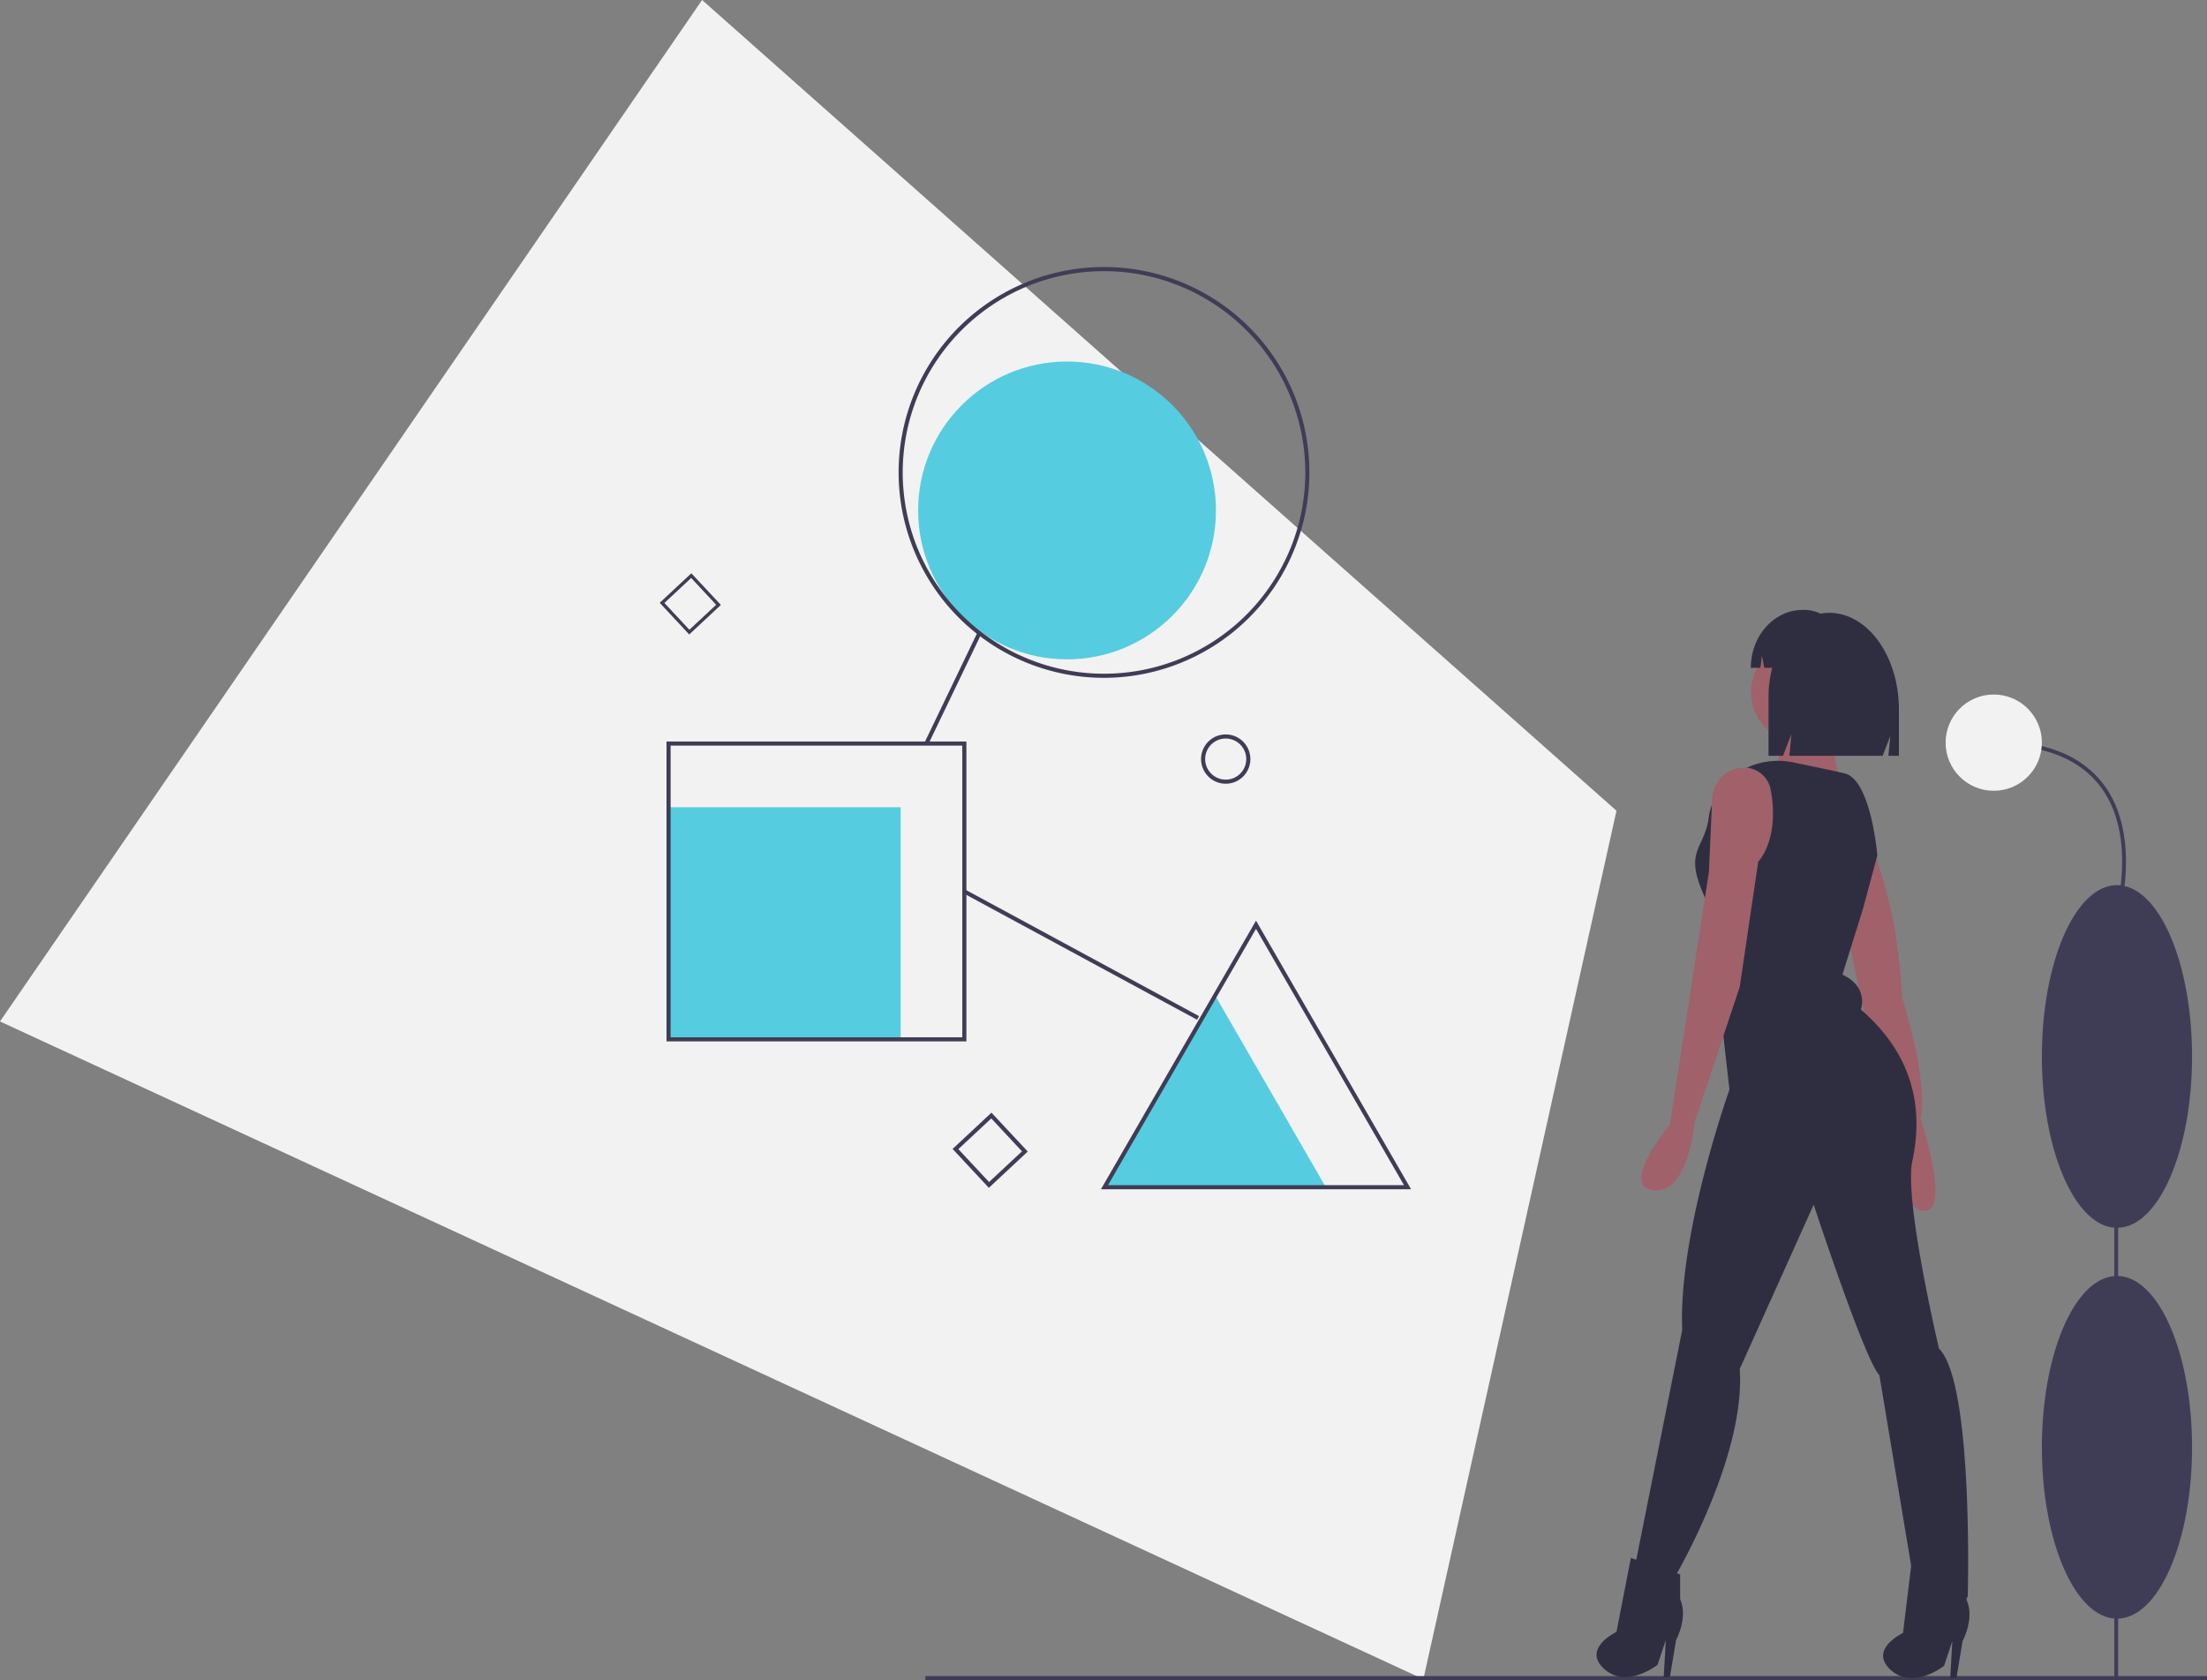
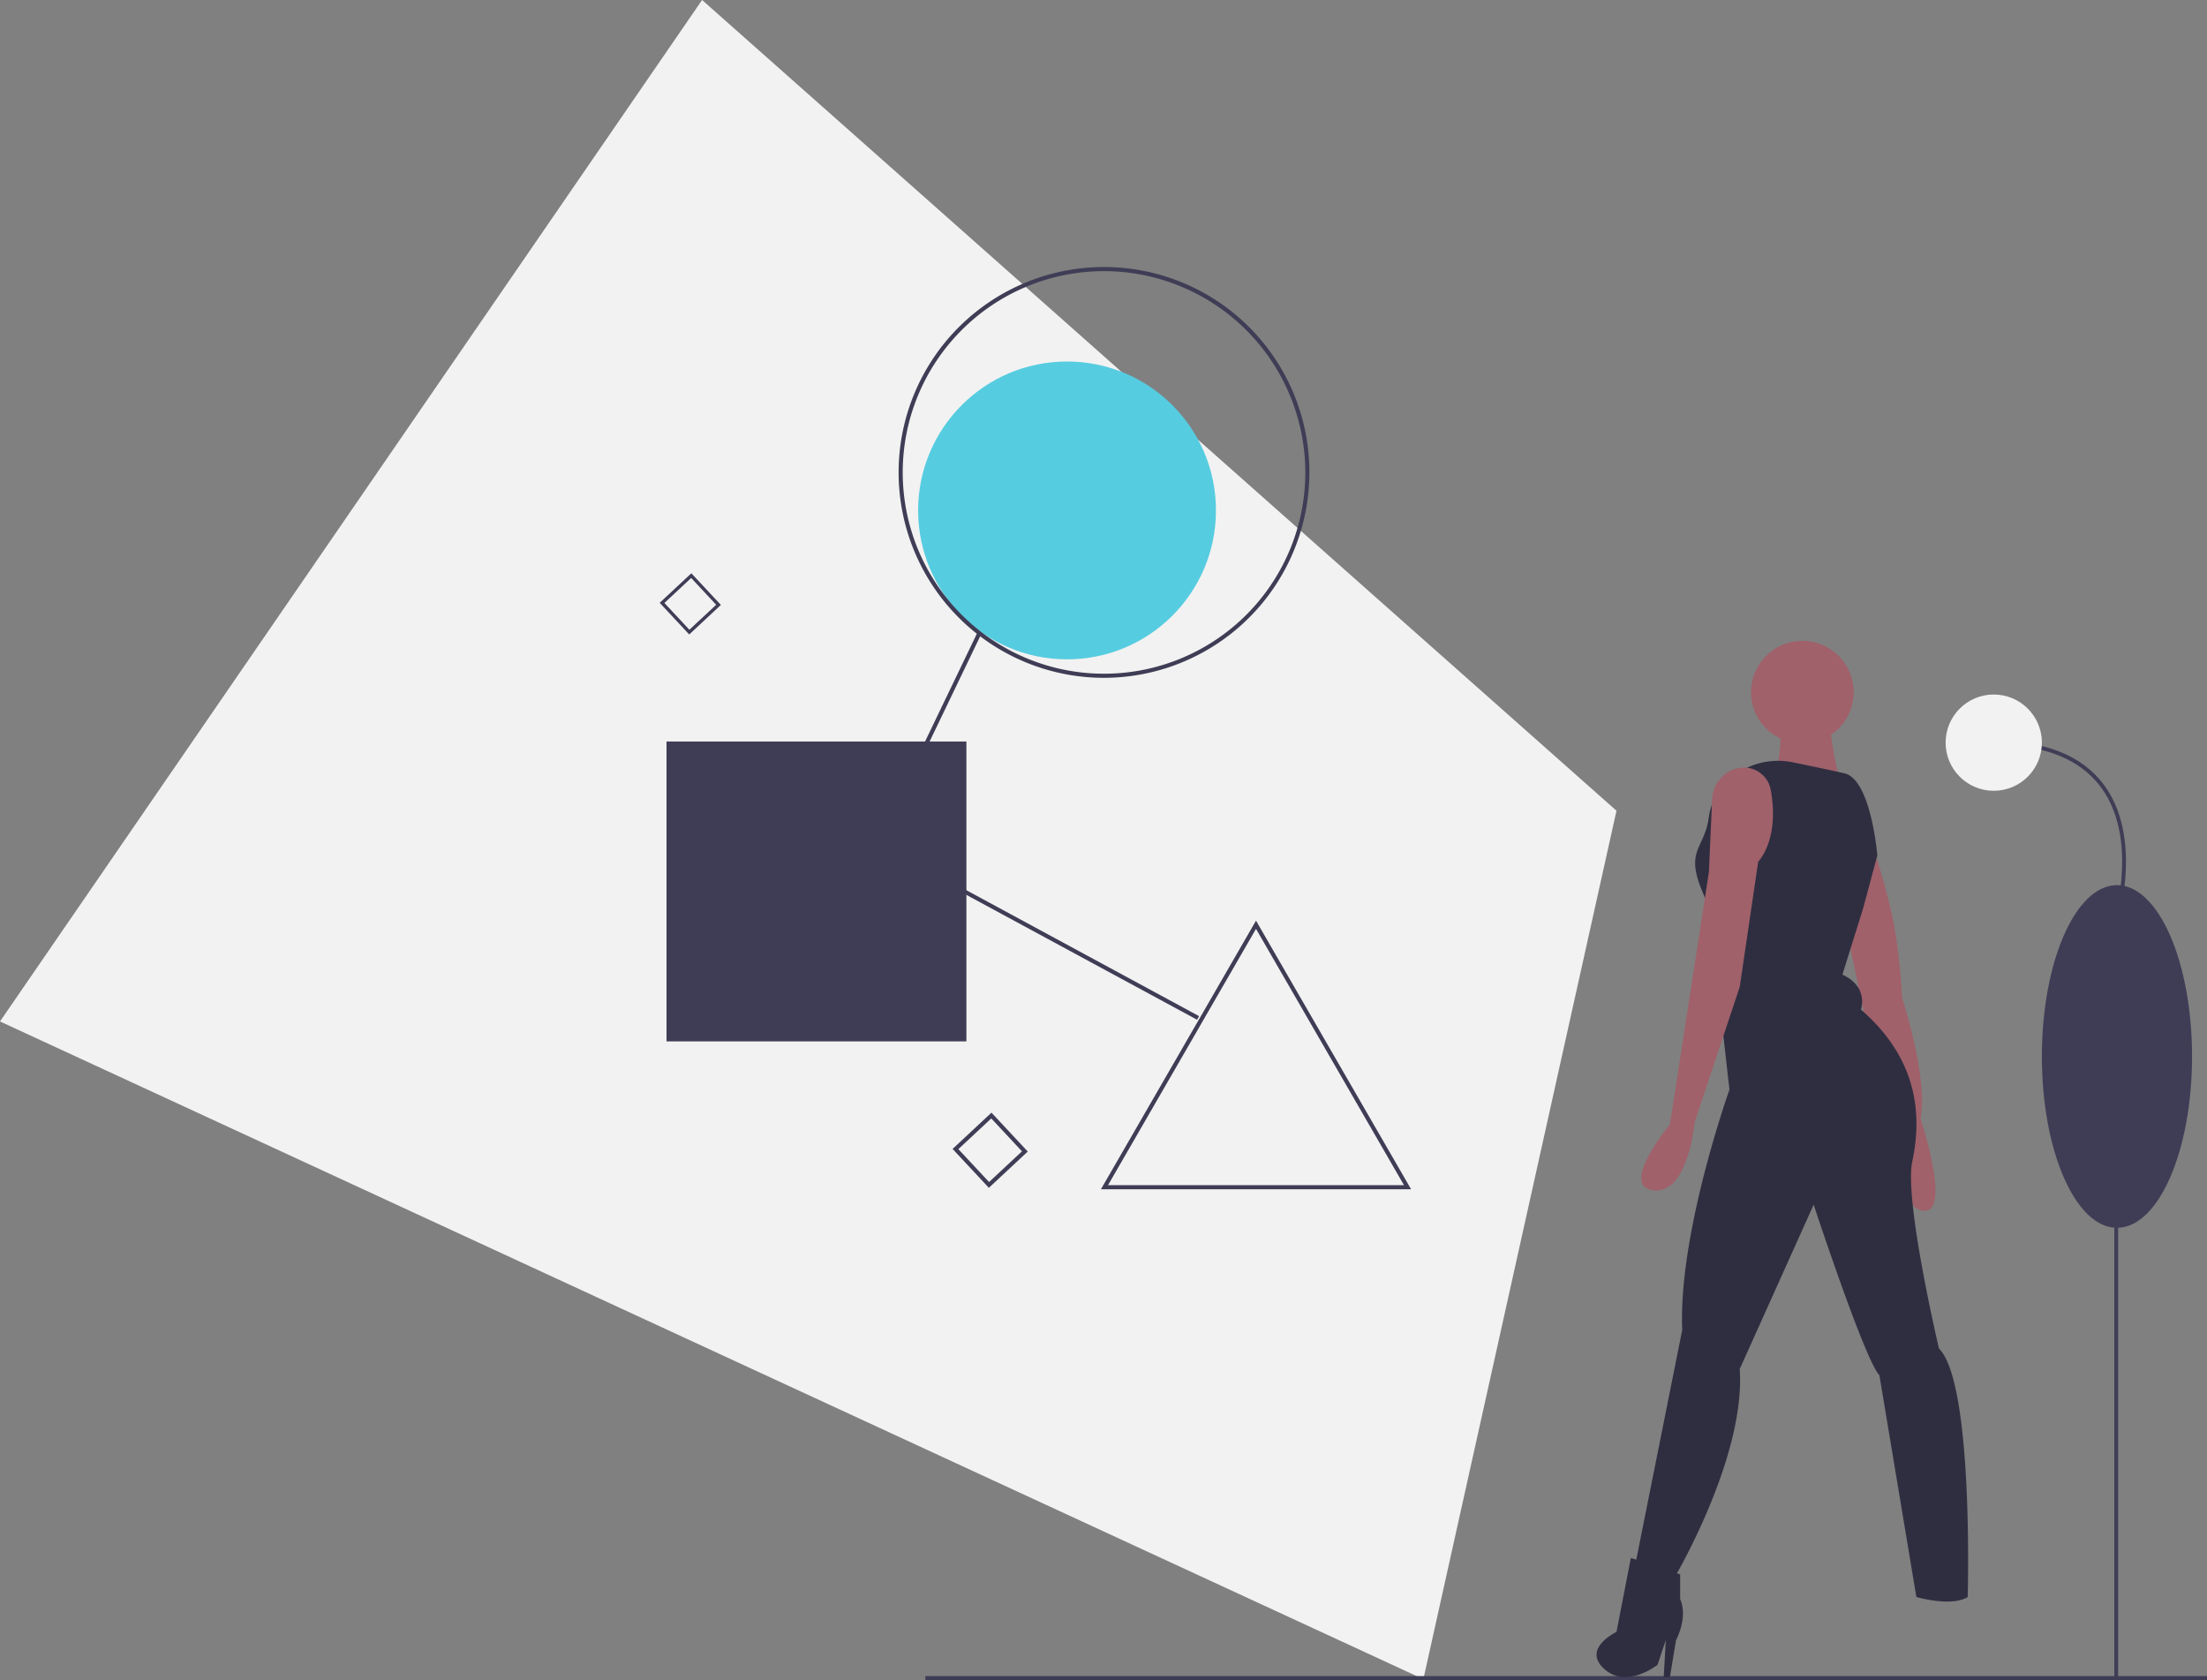
<svg xmlns="http://www.w3.org/2000/svg" id="f59a6a5b-df09-4f09-b2b0-d83868ed3390" data-name="Layer 1" width="1074.5" height="818" viewBox="0 0 1074.5 818">
  <rect x="0" y="0" width="1074.5" height="818" fill="#808080" stroke="none" />
  <title>ideation</title>
  <polygon points="787 394.71 771.121 466.13 758.231 524.07 747.957 570.28 735.075 628.22 692.98 817.51 171.363 576.48 133.021 558.76 84.488 536.33 46.133 518.61 0 497.29 26.153 459.24 47.902 427.6 75.415 387.57 97.156 355.95 341.818 0 600.999 229.8 647.153 270.72 683.955 303.35 730.115 344.27 787 394.71" fill="#f2f2f2" />
-   <polygon points="591.611 484.662 618.556 531.331 645.5 578 591.611 578 537.723 578 564.667 531.331 591.611 484.662" fill="#56cce0" />
  <rect x="325.5" y="393" width="113" height="113" fill="#56cce0" />
  <circle cx="519.5" cy="248.5" r="72.5" fill="#56cce0" />
-   <path d="M647.5,410.556a12,12,0,1,1,12,12A12.013,12.013,0,0,1,647.5,410.556Zm2,0a10,10,0,1,0,10-10A10.011,10.011,0,0,0,649.5,410.556Z" transform="translate(-62.75 -41)" fill="#3f3d56" />
  <path d="M544.186,619.293l-17.664-18.938,18.938-17.664,17.664,18.938Zm-14.848-18.84,14.946,16.024,16.024-14.946-14.946-16.024Z" transform="translate(-62.75 -41)" fill="#3f3d56" />
  <path d="M398.304,349.887l-14.376-15.413L399.341,320.098l14.376,15.413ZM386.219,334.554l12.165,13.042,13.042-12.165L399.261,322.389Z" transform="translate(-62.75 -41)" fill="#3f3d56" />
  <rect x="450.5" y="816" width="624" height="2" fill="#3f3d56" />
  <path d="M600.25,371a100,100,0,1,1,100-100A100.113,100.113,0,0,1,600.25,371Zm0-198a98,98,0,1,0,98,98A98.111,98.111,0,0,0,600.25,173Z" transform="translate(-62.75 -41)" fill="#3f3d56" />
  <rect x="496.849" y="375.119" width="59.647" height="2" transform="translate(-103.191 646.938) rotate(-64.336)" fill="#3f3d56" />
  <rect x="588.144" y="441.099" width="2" height="129.383" transform="translate(-198.841 742.186) rotate(-61.578)" fill="#3f3d56" />
-   <path d="M533.25,548h-146V402h146Zm-144-2h142V404h-142Z" transform="translate(-62.75 -41)" fill="#3f3d56" />
+   <path d="M533.25,548h-146V402h146Zm-144-2h142h-142Z" transform="translate(-62.75 -41)" fill="#3f3d56" />
  <path d="M749.76,620H598.741L674.25,489.214Zm-147.555-2H746.295L674.25,493.214Z" transform="translate(-62.75 -41)" fill="#3f3d56" />
  <circle cx="877.5" cy="337" r="25" fill="#a0616a" />
  <path d="M953.25,391s3,30,8,35-35-3-35-3,6-25,2-29S953.25,391,953.25,391Z" transform="translate(-62.75 -41)" fill="#a0616a" />
  <path d="M970.75,441.5s12,34,15,55,3,30,3,30,13,40,9,59c0,0,15,45,2,45s-17-37-17-37l-20-95Z" transform="translate(-62.75 -41)" fill="#a0616a" />
  <path d="M976.75,457.5s-3-37-16-40c-6.206-1.432-16.287-3.548-25.128-5.369-15.402-3.171-31.289,4.136-38.29,18.217A25.527,25.527,0,0,0,894.75,438.5c-2,16-12,16-3,37s7,43,7,43l6,53s-25,70-23,117l-23,115s5,12,19,6c0,0,35-59,32-102l36-80s25,76,32,83l18,108s17,5,25,0c0,0,3-104-14-121,0,0-17-72-13-91s5-48-25-74c0,0,4-11-9-17l10-32Z" transform="translate(-62.75 -41)" fill="#2f2e41" />
  <path d="M914.03,414.884q-.405-.059-.827-.097c-8.854-.799-16.478,6.27-16.873,15.152L894.75,465.5l-6,39-13,84s-25,30-8,32,20-33,20-33l22-66,9-61s10.497-10.497,6.128-34.765A13.153,13.153,0,0,0,914.03,414.884Z" transform="translate(-62.75 -41)" fill="#a0616a" />
  <path d="M856.75,799.5l-7,36s-17,8-6,18,26-2,26-2l4-12-1,18h3l3-18s6-11,2-20v-12Z" transform="translate(-62.75 -41)" fill="#2f2e41" />
-   <path d="M993.25,803l-4,33s-17,8-6,18,26-2,26-2l4-12-1,18h3l3-18s6-11,2-20V808Z" transform="translate(-62.75 -41)" fill="#2f2e41" />
-   <path d="M953.291,339.359h-0a21.63,21.63,0,0,0-4.176.415,18.301,18.301,0,0,0-7.972-1.837h-.724c-13.951,0-25.26,12.624-25.26,28.196v0h4.674l.755-5.746,1.107,5.746h3.894a55.109,55.109,0,0,0-1.809,14.126v28.699h7.068l4.092-10.633-1.023,10.633h45.428l3.72-9.667-.93,9.667H987.25V386.424C987.25,360.431,972.046,339.359,953.291,339.359Z" transform="translate(-62.75 -41)" fill="#2f2e41" />
  <rect x="1029.367" y="481.54" width="1.875" height="335.244" fill="#3f3d56" />
-   <ellipse cx="1030.666" cy="704.63" rx="36.557" ry="83.424" fill="#3f3d56" />
  <ellipse cx="1030.666" cy="514.348" rx="36.557" ry="83.424" fill="#3f3d56" />
  <path d="M1094.314,487.19l-1.796-.538c.114-.379,11.135-38.147-6.962-62.461-10.221-13.732-27.76-20.695-52.131-20.695v-1.875c24.999,0,43.046,7.219,53.64,21.457C1105.722,448.154,1094.43,486.803,1094.314,487.19Z" transform="translate(-62.75 -41)" fill="#3f3d56" />
  <circle cx="970.676" cy="361.559" r="23.434" fill="#f2f2f2" />
</svg>